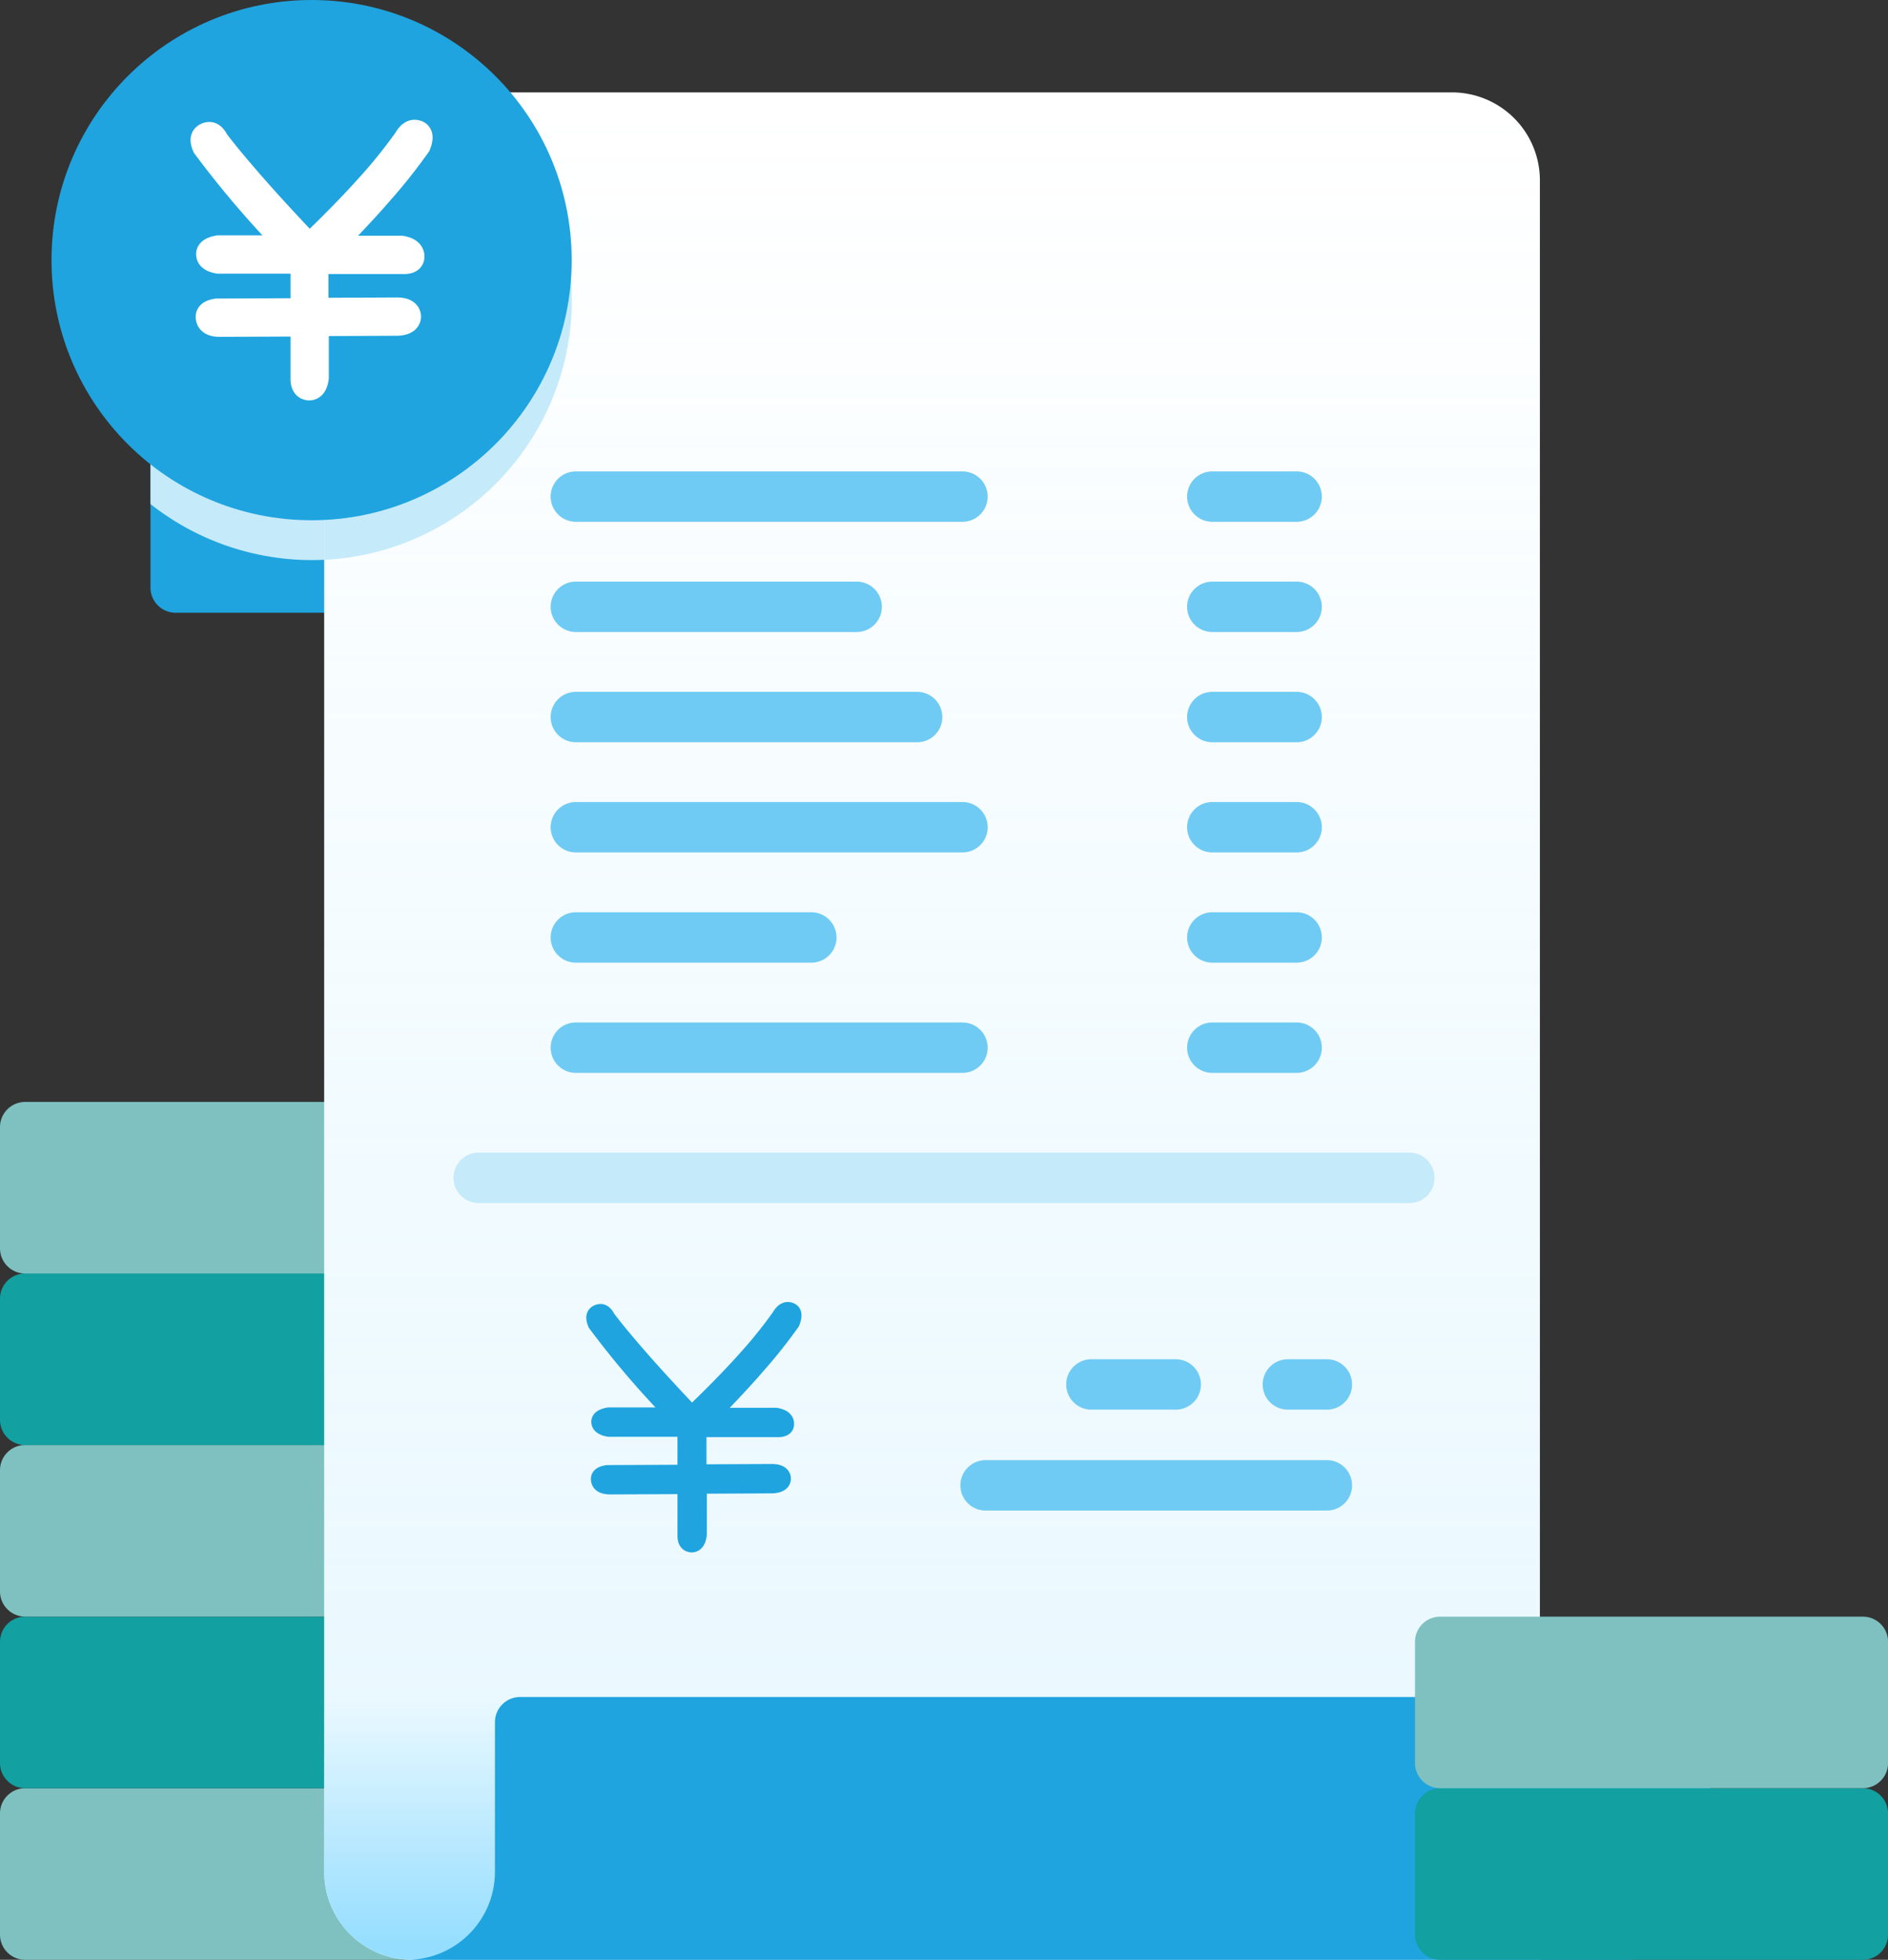
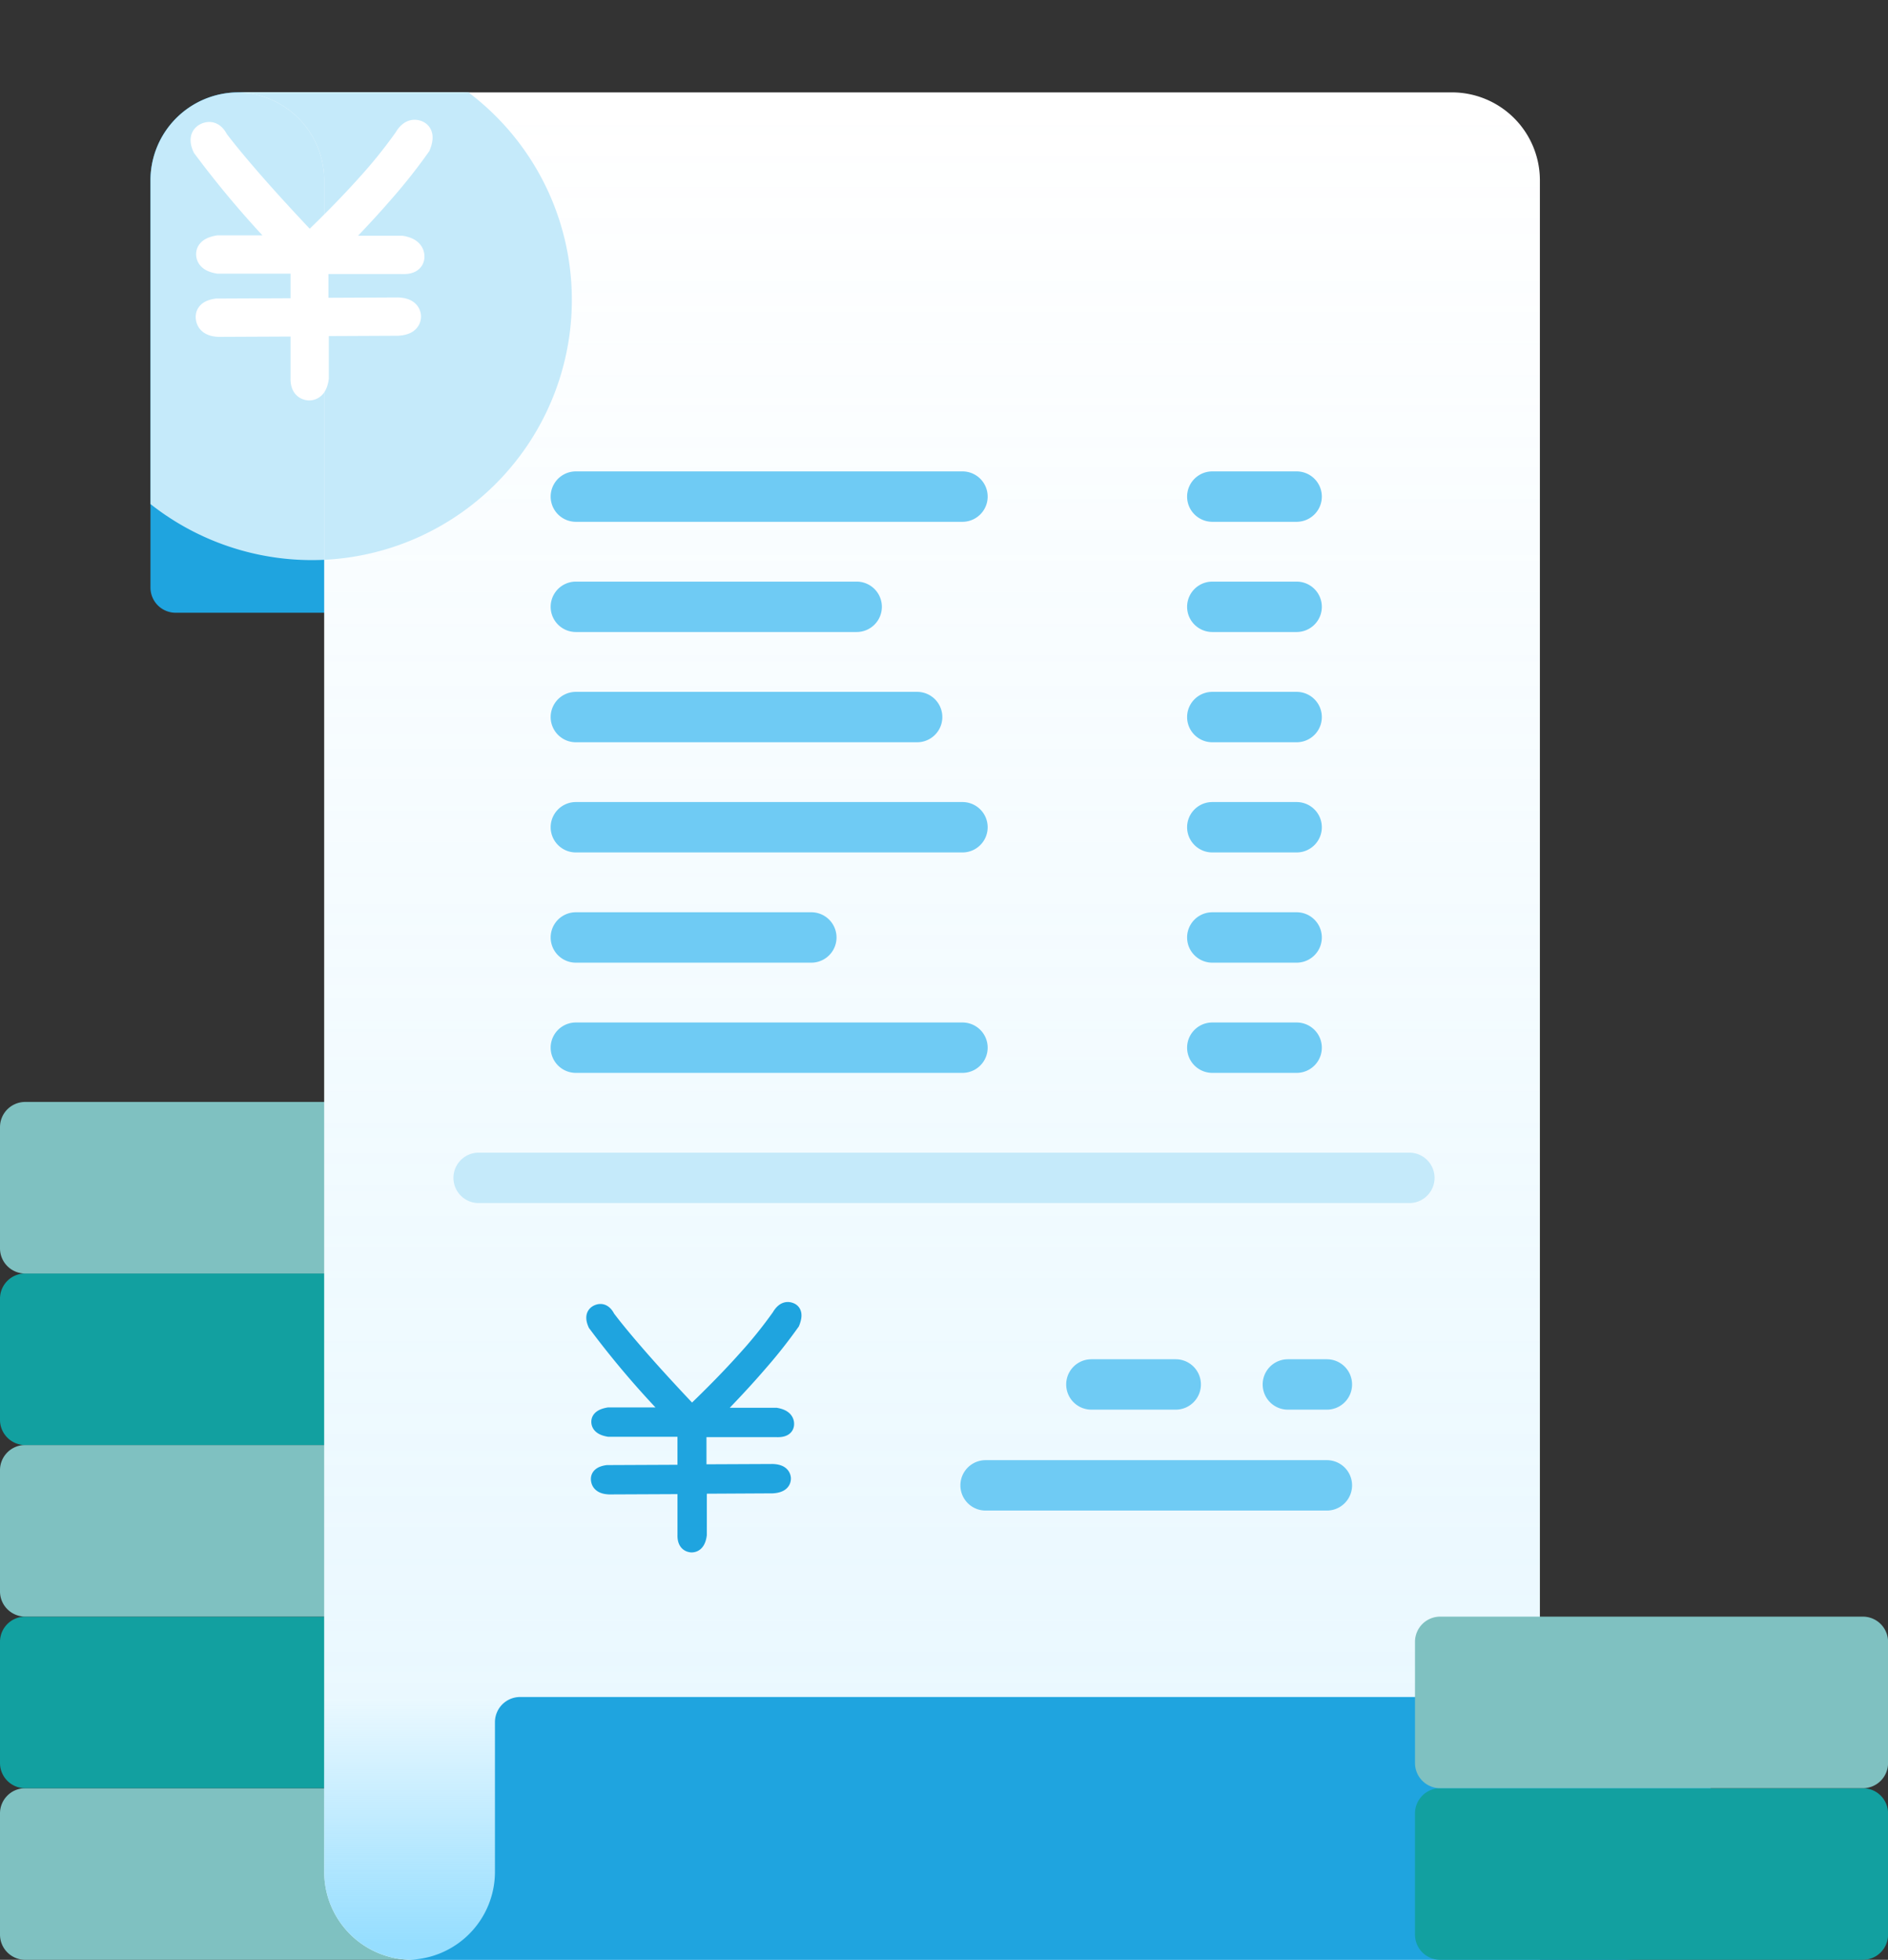
<svg xmlns="http://www.w3.org/2000/svg" width="124.927" height="129.661" viewBox="0 0 124.927 129.661">
  <rect x="0" y="0" width="124.927" height="129.661" fill="#333333" stroke="none" />
  <defs>
    <linearGradient id="linear-gradient" x1="0.5" x2="0.5" y2="1" gradientUnits="objectBoundingBox">
      <stop offset="0" stop-color="#98dfff" stop-opacity="0" />
      <stop offset="0.867" stop-color="#96deff" stop-opacity="0.2" />
      <stop offset="1" stop-color="#96deff" />
    </linearGradient>
  </defs>
  <g id="bill_4051325" transform="translate(-55.975 -15.339)">
    <g id="グループ_121879" data-name="グループ 121879" transform="translate(55.975 21.45)">
      <g id="グループ_121849" data-name="グループ 121849" transform="translate(0 66.79)">
        <path id="パス_75281" data-name="パス 75281" d="M111.429,418.609H83.465a1.667,1.667,0,0,1-1.667-1.667v-8.018a1.667,1.667,0,0,1,1.667-1.667h27.964a1.667,1.667,0,0,1,1.667,1.667v8.018A1.666,1.666,0,0,1,111.429,418.609Z" transform="translate(-81.798 -361.849)" fill="#7fc1c1" />
        <path id="パス_75282" data-name="パス 75282" d="M111.429,384.556H83.465a1.667,1.667,0,0,1-1.667-1.667v-8.018a1.667,1.667,0,0,1,1.667-1.667h27.964a1.667,1.667,0,0,1,1.667,1.667v8.018A1.666,1.666,0,0,1,111.429,384.556Z" transform="translate(-81.798 -339.148)" fill="#12a0a0" />
        <path id="パス_75283" data-name="パス 75283" d="M111.429,350.5H83.465a1.667,1.667,0,0,1-1.667-1.667v-8.019a1.667,1.667,0,0,1,1.667-1.667h27.964a1.667,1.667,0,0,1,1.667,1.667v8.018a1.667,1.667,0,0,1-1.666,1.667Z" transform="translate(-81.798 -316.446)" fill="#7fc1c1" />
        <path id="パス_75284" data-name="パス 75284" d="M111.429,316.449H83.465a1.667,1.667,0,0,1-1.667-1.667v-8.018a1.667,1.667,0,0,1,1.667-1.667h27.964a1.667,1.667,0,0,1,1.667,1.667v8.018A1.666,1.666,0,0,1,111.429,316.449Z" transform="translate(-81.798 -293.745)" fill="#12a0a0" />
        <path id="パス_75285" data-name="パス 75285" d="M111.429,282.4H83.465a1.667,1.667,0,0,1-1.667-1.667v-8.018a1.667,1.667,0,0,1,1.667-1.667h27.964a1.667,1.667,0,0,1,1.667,1.667v8.018A1.666,1.666,0,0,1,111.429,282.4Z" transform="translate(-81.798 -271.044)" fill="#7fc1c1" />
      </g>
      <g id="グループ_121851" data-name="グループ 121851" transform="translate(9.956 0)">
        <g id="グループ_121850" data-name="グループ 121850" transform="translate(0 0)">
          <path id="パス_75286" data-name="パス 75286" d="M133.007,70.69a5.822,5.822,0,0,0-5.82,5.82v28.609H113.332a1.667,1.667,0,0,1-1.667-1.667V76.51a5.822,5.822,0,0,1,5.82-5.82Z" transform="translate(-111.665 -70.69)" fill="#1fa4df" />
          <path id="パス_75287" data-name="パス 75287" d="M133.007,70.69a5.822,5.822,0,0,0-5.82,5.82v24.432a17.241,17.241,0,0,1-15.521-3.014V76.51a5.822,5.822,0,0,1,5.82-5.82Z" transform="translate(-111.665 -70.69)" fill="#c5eafa" />
        </g>
        <path id="パス_75288" data-name="パス 75288" d="M214.948,76.51V194.239H140.326a5.82,5.82,0,0,1-5.82-5.82V76.51a5.822,5.822,0,0,0-5.82-5.82h80.443A5.822,5.822,0,0,1,214.948,76.51Z" transform="translate(-123.011 -70.689)" fill="#fff" />
        <path id="パス_75321" data-name="パス 75321" d="M214.948,76.51V194.239H140.326a5.82,5.82,0,0,1-5.82-5.82V76.51a5.822,5.822,0,0,0-5.82-5.82h80.443A5.822,5.822,0,0,1,214.948,76.51Z" transform="translate(-123.011 -70.69)" fill="url(#linear-gradient)" />
        <path id="パス_75290" data-name="パス 75290" d="M150.893,84.424a17.215,17.215,0,0,1-16.388,17.191V76.51a5.822,5.822,0,0,0-5.82-5.82H144.05A17.176,17.176,0,0,1,150.893,84.424Z" transform="translate(-123.011 -70.689)" fill="#c5eafa" />
        <path id="パス_75291" data-name="パス 75291" d="M162.582,406.538h80.443a5.82,5.82,0,0,0,5.82-5.82v-9.9a1.667,1.667,0,0,0-1.667-1.667H170.069a1.667,1.667,0,0,0-1.667,1.667v9.9A5.822,5.822,0,0,1,162.582,406.538Z" transform="translate(-145.608 -282.988)" fill="#1fa4df" />
      </g>
      <g id="グループ_121860" data-name="グループ 121860" transform="translate(30.004 70.15)">
        <path id="パス_75297" data-name="パス 75297" d="M173.472,284.458h61.585a1.667,1.667,0,1,0,0-3.334H173.472a1.667,1.667,0,0,0,0,3.334Z" transform="translate(-171.805 -281.124)" fill="#c5eafa" />
      </g>
      <g id="グループ_121861" data-name="グループ 121861" transform="translate(63.55 90.494)">
        <path id="パス_75298" data-name="パス 75298" d="M274.1,345.484h22.582a1.667,1.667,0,1,0,0-3.334H274.1a1.667,1.667,0,1,0,0,3.334Z" transform="translate(-272.434 -342.15)" fill="#6fcbf4" />
      </g>
      <g id="グループ_121862" data-name="グループ 121862" transform="translate(83.551 83.818)">
        <path id="パス_75299" data-name="パス 75299" d="M334.1,325.458h2.581a1.667,1.667,0,1,0,0-3.334H334.1a1.667,1.667,0,0,0,0,3.334Z" transform="translate(-332.434 -322.124)" fill="#6fcbf4" />
      </g>
      <g id="グループ_121863" data-name="グループ 121863" transform="translate(70.55 83.818)">
        <path id="パス_75300" data-name="パス 75300" d="M295.1,325.458h5.58a1.667,1.667,0,1,0,0-3.334H295.1a1.667,1.667,0,1,0,0,3.334Z" transform="translate(-293.434 -322.124)" fill="#6fcbf4" />
      </g>
      <g id="グループ_121878" data-name="グループ 121878" transform="translate(36.437 25.077)">
        <g id="グループ_121870" data-name="グループ 121870">
          <g id="グループ_121864" data-name="グループ 121864" transform="translate(0 36.46)">
            <path id="パス_75301" data-name="パス 75301" d="M192.768,258.621H218.35a1.667,1.667,0,0,0,0-3.334H192.768a1.667,1.667,0,0,0,0,3.334Z" transform="translate(-191.101 -255.287)" fill="#6fcbf4" />
          </g>
          <g id="グループ_121865" data-name="グループ 121865" transform="translate(0 29.168)">
            <path id="パス_75302" data-name="パス 75302" d="M192.768,236.747h15.581a1.667,1.667,0,1,0,0-3.334H192.768a1.667,1.667,0,1,0,0,3.334Z" transform="translate(-191.101 -233.413)" fill="#6fcbf4" />
          </g>
          <g id="グループ_121866" data-name="グループ 121866" transform="translate(0 21.876)">
            <path id="パス_75303" data-name="パス 75303" d="M192.768,214.873H218.35a1.667,1.667,0,1,0,0-3.334H192.768a1.667,1.667,0,0,0,0,3.334Z" transform="translate(-191.101 -211.539)" fill="#6fcbf4" />
          </g>
          <g id="グループ_121867" data-name="グループ 121867" transform="translate(0 14.584)">
            <path id="パス_75304" data-name="パス 75304" d="M192.768,193H215.35a1.667,1.667,0,0,0,0-3.334H192.768a1.667,1.667,0,0,0,0,3.334Z" transform="translate(-191.101 -189.664)" fill="#6fcbf4" />
          </g>
          <g id="グループ_121868" data-name="グループ 121868" transform="translate(0 7.292)">
            <path id="パス_75305" data-name="パス 75305" d="M192.768,171.124h18.581a1.667,1.667,0,1,0,0-3.334H192.768a1.667,1.667,0,1,0,0,3.334Z" transform="translate(-191.101 -167.79)" fill="#6fcbf4" />
          </g>
          <g id="グループ_121869" data-name="グループ 121869" transform="translate(0)">
            <path id="パス_75306" data-name="パス 75306" d="M192.768,149.249H218.35a1.667,1.667,0,0,0,0-3.334H192.768a1.667,1.667,0,0,0,0,3.334Z" transform="translate(-191.101 -145.915)" fill="#6fcbf4" />
          </g>
        </g>
        <g id="グループ_121877" data-name="グループ 121877" transform="translate(42.114)">
          <g id="グループ_121871" data-name="グループ 121871" transform="translate(0 36.46)">
            <path id="パス_75307" data-name="パス 75307" d="M319.1,258.621h5.58a1.667,1.667,0,0,0,0-3.334H319.1a1.667,1.667,0,1,0,0,3.334Z" transform="translate(-317.434 -255.287)" fill="#6fcbf4" />
          </g>
          <g id="グループ_121872" data-name="グループ 121872" transform="translate(0 29.168)">
            <path id="パス_75308" data-name="パス 75308" d="M319.1,236.747h5.58a1.667,1.667,0,0,0,0-3.334H319.1a1.667,1.667,0,1,0,0,3.334Z" transform="translate(-317.434 -233.413)" fill="#6fcbf4" />
          </g>
          <g id="グループ_121873" data-name="グループ 121873" transform="translate(0 21.876)">
            <path id="パス_75309" data-name="パス 75309" d="M319.1,214.873h5.58a1.667,1.667,0,0,0,0-3.334H319.1a1.667,1.667,0,1,0,0,3.334Z" transform="translate(-317.434 -211.539)" fill="#6fcbf4" />
          </g>
          <g id="グループ_121874" data-name="グループ 121874" transform="translate(0 14.584)">
            <path id="パス_75310" data-name="パス 75310" d="M319.1,193h5.58a1.667,1.667,0,0,0,0-3.334H319.1a1.667,1.667,0,1,0,0,3.334Z" transform="translate(-317.434 -189.664)" fill="#6fcbf4" />
          </g>
          <g id="グループ_121875" data-name="グループ 121875" transform="translate(0 7.292)">
            <path id="パス_75311" data-name="パス 75311" d="M319.1,171.124h5.58a1.667,1.667,0,0,0,0-3.334H319.1a1.667,1.667,0,1,0,0,3.334Z" transform="translate(-317.434 -167.79)" fill="#6fcbf4" />
          </g>
          <g id="グループ_121876" data-name="グループ 121876">
            <path id="パス_75312" data-name="パス 75312" d="M319.1,149.249h5.58a1.667,1.667,0,0,0,0-3.334H319.1a1.667,1.667,0,1,0,0,3.334Z" transform="translate(-317.434 -145.915)" fill="#6fcbf4" />
          </g>
        </g>
      </g>
      <path id="パス_75320" data-name="パス 75320" d="M16.816-11.815a33.425,33.425,0,0,1-2.132,2.7Q13.361-7.574,11.5-5.689h4.241q.651.112.7.516.045.471-.7.426H10.645v2.8l4.869-.022q.673.022.718.449,0,.449-.718.494L10.668-1V2.209q-.09.673-.516.673-.449-.045-.426-.673V-.977l-5,.022Q4.048-.977,4-1.426q-.045-.381.583-.471L9.725-1.92v-2.85H4.676q-.651-.112-.651-.494,0-.337.651-.449H8.94A59.336,59.336,0,0,1,3.8-11.726q-.269-.606.135-.785t.673.359q.741.987,2.132,2.581t3.433,3.747q2.042-1.952,3.489-3.568a29.827,29.827,0,0,0,2.3-2.85q.337-.583.763-.4Q17.085-12.489,16.816-11.815Z" transform="translate(35.602 93.216)" fill="#1fa4df" stroke="#1fa4df" stroke-width="1" />
    </g>
    <g id="グループ_121882" data-name="グループ 121882" transform="translate(59.383 15.339)">
      <g id="グループ_121881" data-name="グループ 121881" transform="translate(0 0)">
-         <circle id="楕円形_222" data-name="楕円形 222" cx="17.21" cy="17.21" r="17.21" fill="#1fa4df" />
-       </g>
+         </g>
      <path id="パス_75319" data-name="パス 75319" d="M18.078-11.731a36.64,36.64,0,0,1-2.337,2.964Q14.29-7.082,12.249-5.016H16.9q.713.123.763.566.049.517-.763.467H11.314V-.908l5.338-.025q.738.025.787.492,0,.492-.787.541L11.339.125V3.642q-.1.738-.566.738-.492-.049-.467-.738V.149L4.82.174Q4.082.149,4.033-.343q-.049-.418.64-.517l5.633-.025V-4.008H4.771q-.713-.123-.713-.541,0-.369.713-.492H9.445a65.043,65.043,0,0,1-5.633-6.592q-.3-.664.148-.861T4.7-12.1q.812,1.082,2.337,2.829T10.8-5.164q2.238-2.14,3.825-3.911A32.7,32.7,0,0,0,17.144-12.2q.369-.64.836-.443Q18.374-12.469,18.078-11.731Z" transform="translate(6.261 21.363)" fill="#fff" stroke="#fff" stroke-width="1.5" />
    </g>
    <g id="グループ_121883" data-name="グループ 121883" transform="translate(149.604 122.296)">
      <path id="パス_75317" data-name="パス 75317" d="M392.3,418.609H364.332a1.667,1.667,0,0,1-1.667-1.667v-8.018a1.667,1.667,0,0,1,1.667-1.667H392.3a1.667,1.667,0,0,1,1.667,1.667v8.018a1.667,1.667,0,0,1-1.667,1.667Z" transform="translate(-362.665 -395.905)" fill="#12a0a0" />
      <path id="パス_75318" data-name="パス 75318" d="M392.3,384.556H364.332a1.667,1.667,0,0,1-1.667-1.667v-8.018a1.667,1.667,0,0,1,1.667-1.667H392.3a1.667,1.667,0,0,1,1.667,1.667v8.018a1.667,1.667,0,0,1-1.667,1.667Z" transform="translate(-362.665 -373.204)" fill="#7fc1c1" />
    </g>
  </g>
</svg>